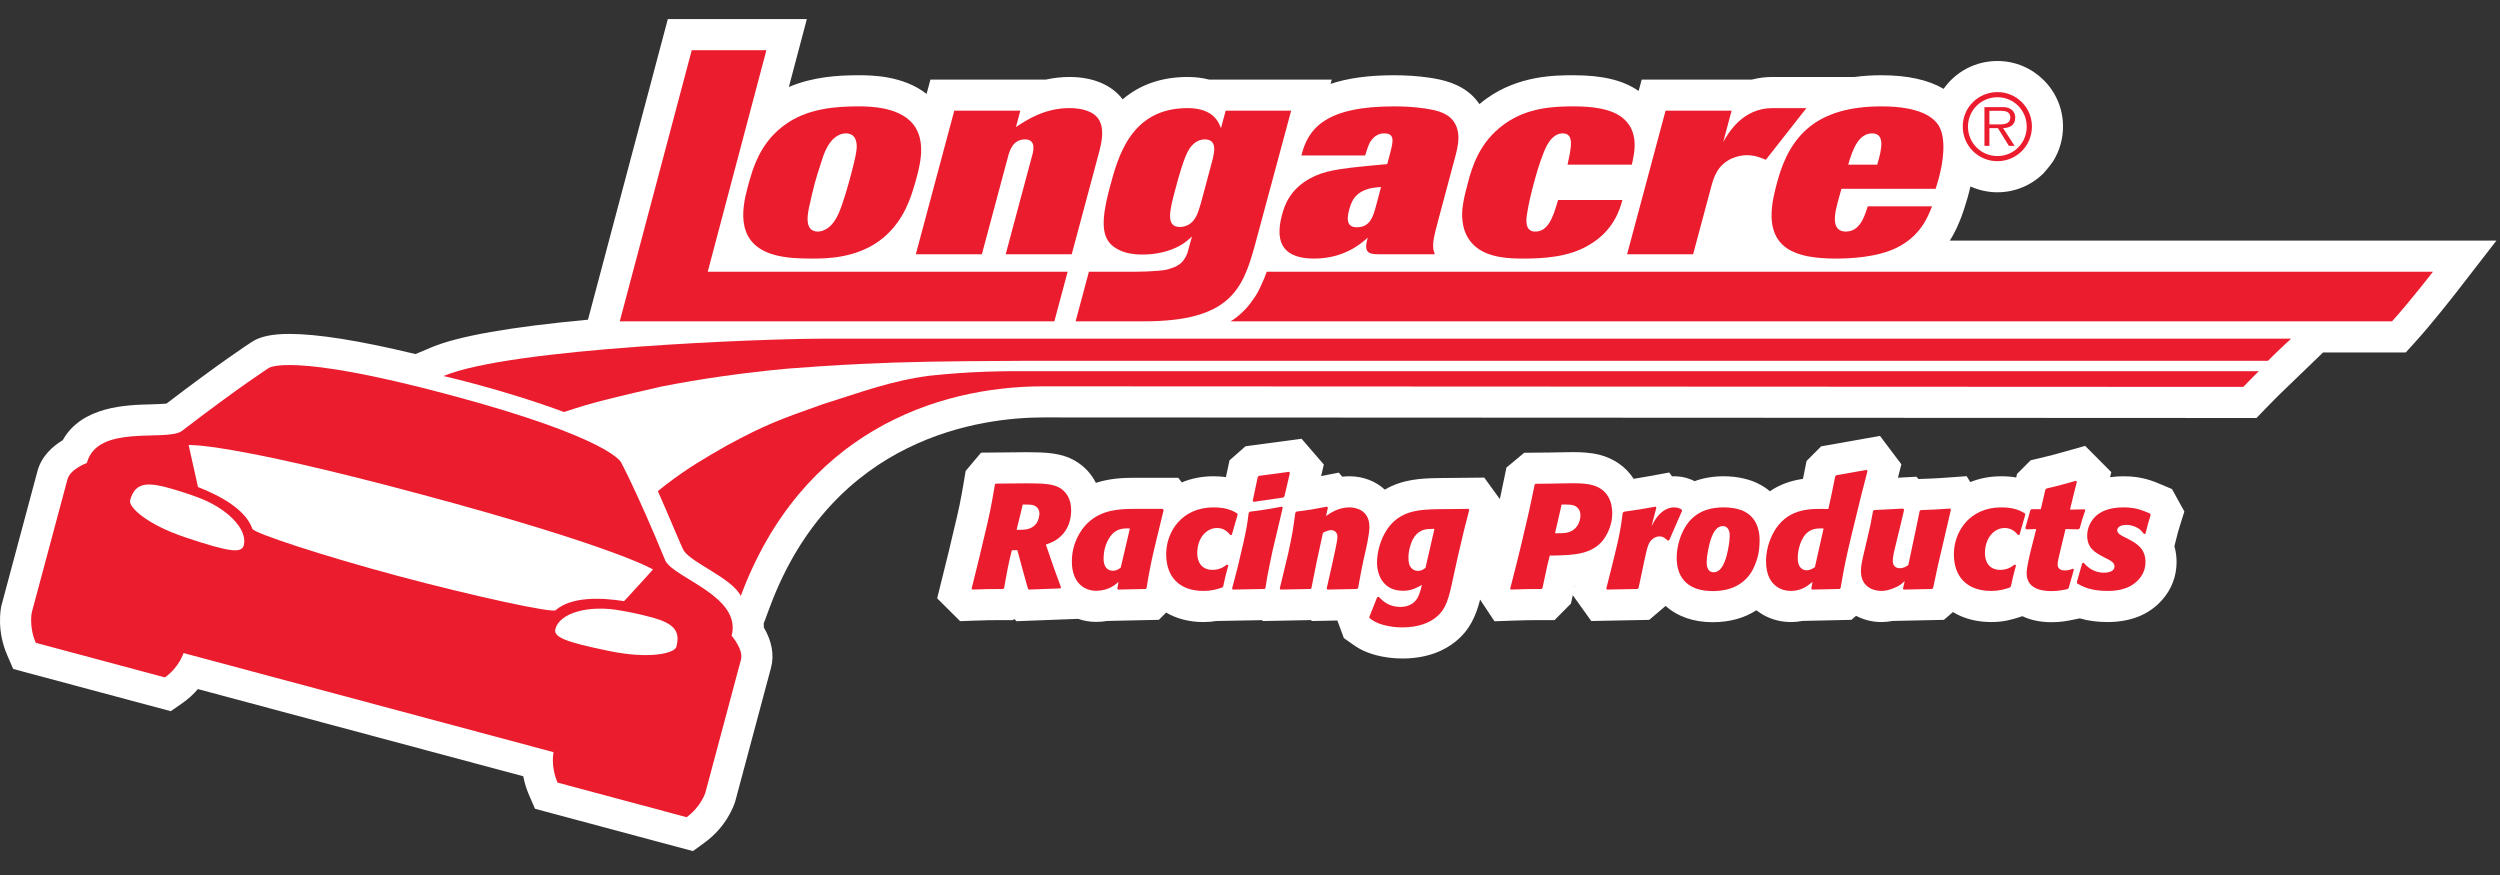
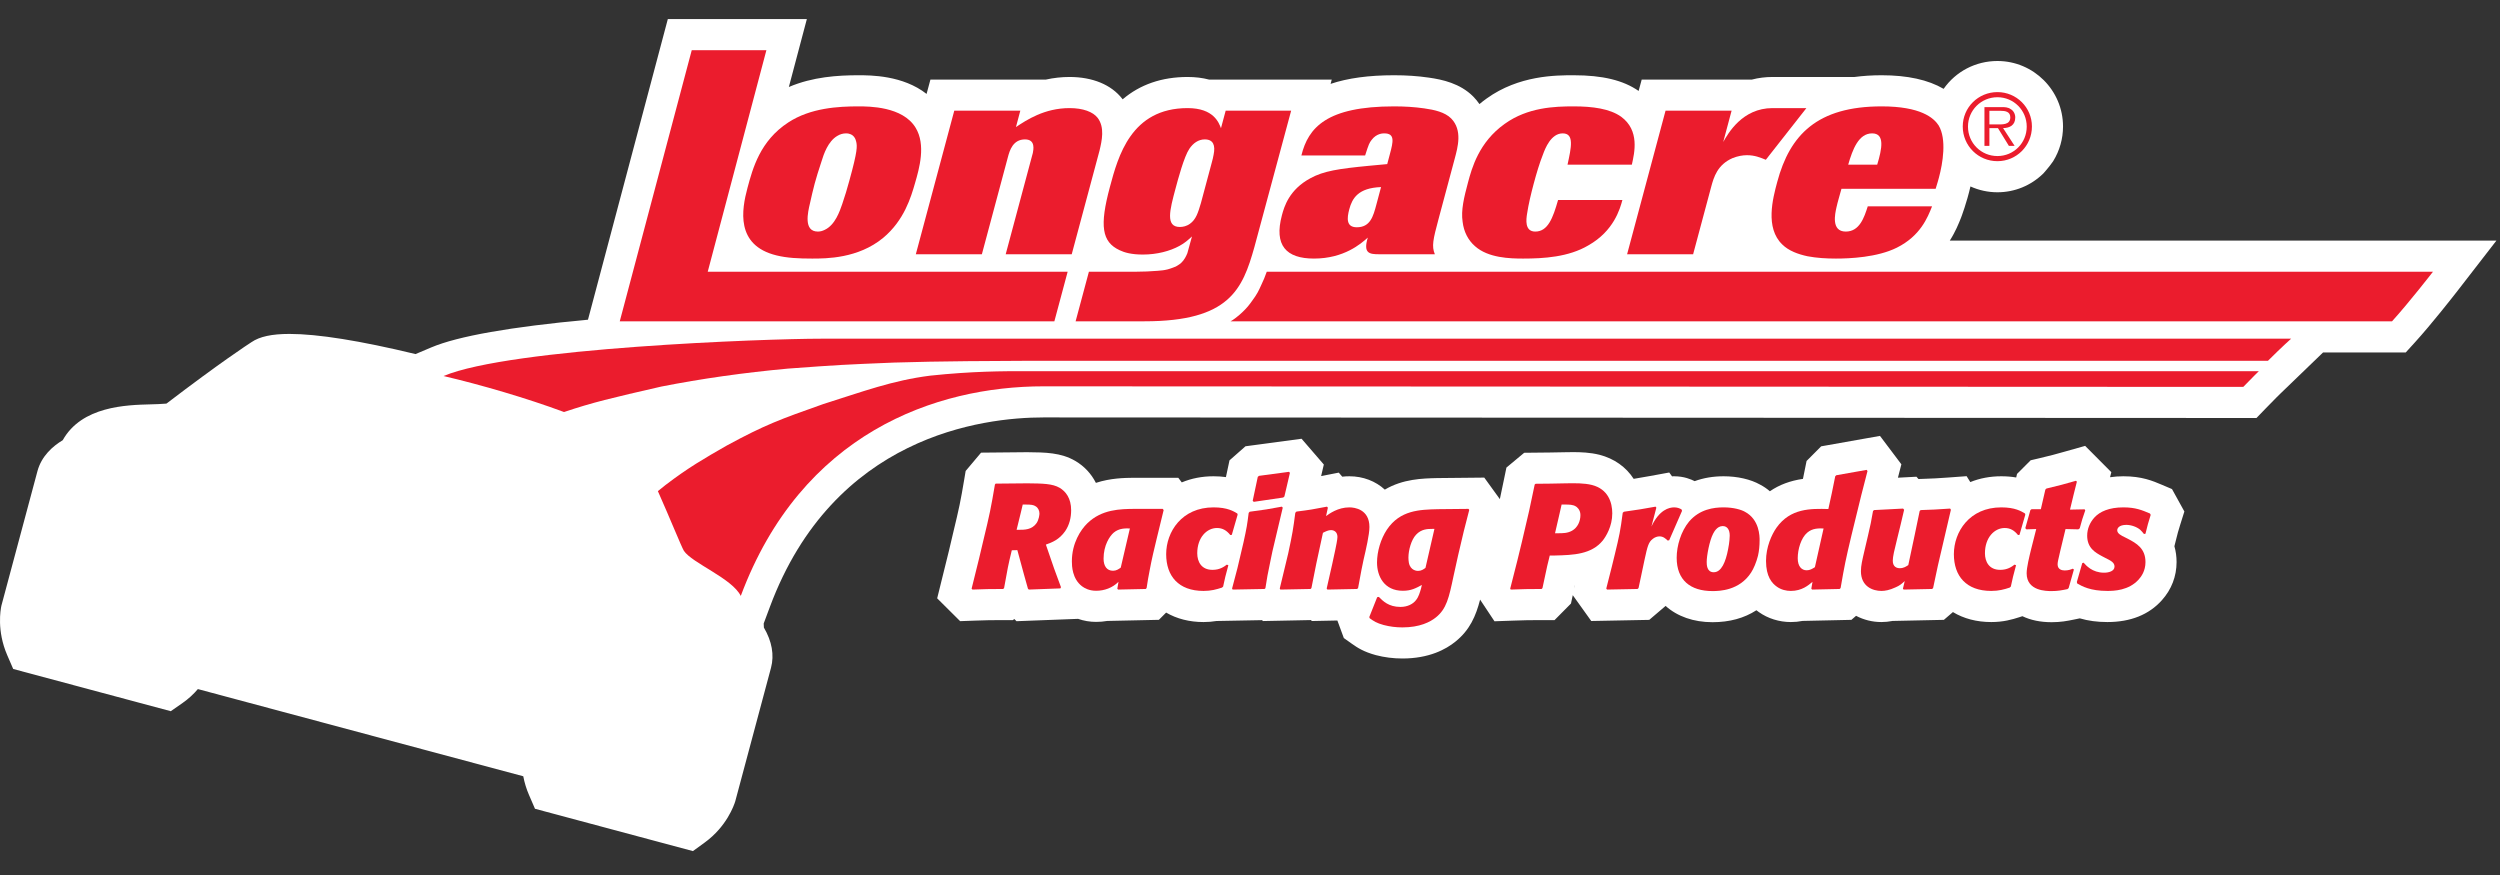
<svg xmlns="http://www.w3.org/2000/svg" width="100px" height="35px" viewBox="0 0 100 35" version="1.1">
  <rect x="0" y="0" width="100" height="35" fill="#333333" stroke="none" />
  <title>Artboard</title>
  <g id="Artboard" stroke="none" stroke-width="1" fill="none" fill-rule="evenodd">
    <path d="M77.991,9.625 C78.221,9.265 78.353,8.932 78.442,8.707 C78.454,8.674 78.672,8.105 78.818,7.458 C79.155,7.611 79.522,7.691 79.897,7.691 C80.585,7.691 81.235,7.425 81.729,6.943 L81.75,6.921 C81.758,6.911 81.967,6.679 82.118,6.46 L82.131,6.44 C82.386,6.025 82.521,5.548 82.521,5.06 C82.521,3.615 81.344,2.44 79.897,2.44 C79.023,2.44 78.23,2.862 77.745,3.554 C77.129,3.193 76.298,3.01 75.265,3.01 C74.885,3.01 74.518,3.034 74.173,3.08 L70.9,3.079 C70.615,3.079 70.339,3.114 70.076,3.183 L65.668,3.183 L65.545,3.638 C64.929,3.21 64.102,3.01 62.947,3.01 C62.236,3.01 60.758,3.01 59.465,3.941 C59.367,4.011 59.271,4.085 59.178,4.163 C59.104,4.055 59.019,3.953 58.924,3.856 C58.403,3.337 57.7,3.181 57.148,3.104 C56.714,3.041 56.261,3.01 55.763,3.01 C54.753,3.01 53.912,3.124 53.224,3.355 L53.27,3.183 L48.361,3.183 C48.099,3.114 47.812,3.079 47.504,3.079 C46.474,3.079 45.603,3.379 44.906,3.973 C44.9,3.965 44.894,3.957 44.888,3.949 C44.451,3.388 43.703,3.079 42.782,3.079 C42.464,3.079 42.147,3.114 41.836,3.183 L37.217,3.183 L37.063,3.757 C36.115,3.01 34.823,3.01 34.334,3.01 C33.517,3.01 32.509,3.072 31.554,3.48 L32.274,0.763 L26.713,0.763 L23.519,12.788 C20.424,13.075 18.318,13.447 17.257,13.894 L16.621,14.163 C14.405,13.628 12.709,13.357 11.579,13.357 C10.871,13.357 10.386,13.463 10.061,13.685 C9.938,13.764 8.813,14.497 6.658,16.144 C6.492,16.162 6.163,16.17 6.025,16.174 C5.053,16.199 3.27,16.246 2.509,17.608 C2.113,17.846 1.661,18.239 1.498,18.846 L0.056,24.227 C0.021,24.387 -0.133,25.233 0.289,26.207 L0.528,26.759 L6.831,28.448 L7.306,28.117 C7.531,27.96 7.735,27.775 7.915,27.563 L20.931,31.051 C20.979,31.308 21.056,31.558 21.16,31.798 L21.399,32.351 L27.717,34.044 L28.198,33.694 C29.065,33.061 29.36,32.216 29.41,32.053 L30.841,26.709 C30.976,26.203 30.877,25.65 30.555,25.102 C30.554,25.049 30.552,24.995 30.548,24.939 L30.797,24.272 C33.346,17.435 39.299,16.697 41.74,16.697 L90.259,16.72 L90.627,16.339 C90.993,15.959 91.214,15.746 91.217,15.743 L92.923,14.098 L96.23,14.098 L96.6,13.691 C97.261,12.965 98.131,11.852 98.302,11.632 L99.856,9.625 L77.991,9.625 Z" id="Path" fill="#FFFFFF" fill-rule="nonzero" />
    <path d="M62.968,23.54 L62.993,23.423 C62.995,23.423 62.996,23.423 62.998,23.423 L62.968,23.54 Z M86.485,19.395 C86.106,19.234 85.676,19.051 84.934,19.051 C84.75,19.051 84.573,19.064 84.402,19.089 L84.453,18.887 L83.406,17.835 L82.562,18.073 C82.178,18.181 82.034,18.222 81.572,18.33 L81.227,18.411 L80.681,18.957 L80.648,19.099 C80.459,19.067 80.259,19.051 80.05,19.051 C79.607,19.051 79.192,19.129 78.812,19.283 L78.665,19.047 L77.914,19.102 C77.483,19.134 77.313,19.14 77.032,19.15 L76.739,19.161 L76.658,19.069 L75.917,19.108 L76.055,18.572 L75.199,17.436 L72.847,17.853 L72.263,18.439 L72.118,19.155 C71.611,19.228 71.173,19.391 70.795,19.65 C70.674,19.546 70.543,19.457 70.404,19.385 C70.028,19.172 69.496,19.051 68.944,19.051 C68.528,19.051 68.14,19.116 67.786,19.246 C67.647,19.176 67.366,19.051 66.965,19.051 C66.937,19.051 66.909,19.051 66.881,19.053 L66.77,18.9 L65.999,19.041 C65.7,19.096 65.534,19.125 65.347,19.154 C65.04,18.678 64.566,18.342 63.978,18.191 C63.602,18.097 63.218,18.085 62.925,18.085 C62.822,18.085 62.718,18.087 62.613,18.089 L62.003,18.1 L60.968,18.111 L60.257,18.703 L60.168,19.133 C60.097,19.478 60.046,19.725 59.994,19.965 L59.371,19.104 L57.494,19.123 C56.899,19.137 56.118,19.156 55.393,19.585 C55.023,19.245 54.522,19.051 53.976,19.051 C53.881,19.051 53.785,19.056 53.69,19.067 L53.551,18.905 L52.845,19.043 L52.953,18.581 L52.063,17.55 L49.82,17.851 L49.18,18.414 L49.037,19.084 C48.879,19.062 48.713,19.051 48.542,19.051 C48.086,19.051 47.66,19.133 47.271,19.296 L47.131,19.111 L45.356,19.111 C44.988,19.115 44.427,19.121 43.836,19.315 C43.651,18.949 43.369,18.646 43.012,18.437 C42.436,18.101 41.813,18.095 41.082,18.088 L39.243,18.106 L38.626,18.839 L38.57,19.174 C38.416,20.086 38.374,20.286 38.125,21.319 L37.955,22.041 L37.487,23.933 L38.405,24.846 L39.015,24.824 C39.46,24.809 39.609,24.804 40.119,24.804 L40.513,24.804 L40.573,24.761 L40.66,24.848 L43.123,24.754 C43.354,24.834 43.597,24.876 43.844,24.876 C43.994,24.876 44.143,24.863 44.289,24.838 L46.355,24.793 L46.645,24.503 C47.07,24.752 47.579,24.882 48.142,24.882 C48.32,24.882 48.489,24.868 48.661,24.84 L50.489,24.806 L50.51,24.842 L52.443,24.803 L52.47,24.841 L53.495,24.82 L53.753,25.522 L54.067,25.745 C54.309,25.917 54.547,26.07 55.03,26.204 C55.375,26.295 55.735,26.34 56.098,26.34 C57.164,26.34 57.84,25.972 58.216,25.666 C58.796,25.2 59.038,24.631 59.204,23.985 L59.779,24.851 L60.551,24.824 C60.997,24.809 61.148,24.804 61.663,24.804 L62.182,24.804 L62.839,24.141 L62.911,23.807 L63.65,24.84 L65.969,24.795 L66.624,24.237 C67.091,24.656 67.74,24.888 68.501,24.888 C69.179,24.888 69.768,24.727 70.256,24.41 C70.288,24.435 70.321,24.459 70.353,24.482 C70.714,24.74 71.169,24.882 71.633,24.882 C71.791,24.882 71.948,24.867 72.101,24.837 L74.056,24.794 L74.243,24.633 C74.549,24.795 74.898,24.882 75.256,24.882 C75.403,24.882 75.552,24.867 75.702,24.838 L77.755,24.794 L78.117,24.483 C78.549,24.745 79.069,24.882 79.65,24.882 C80.135,24.882 80.482,24.782 80.77,24.689 L80.896,24.648 C81.228,24.807 81.62,24.888 82.065,24.888 C82.421,24.888 82.676,24.841 82.95,24.784 L83.192,24.734 C83.527,24.833 83.89,24.882 84.294,24.882 C85.224,24.882 85.958,24.588 86.476,24.008 C86.86,23.58 87.063,23.052 87.063,22.483 C87.063,22.261 87.034,22.049 86.976,21.85 L87.029,21.638 C87.104,21.335 87.125,21.254 87.215,20.968 L87.375,20.46 L86.88,19.563 L86.485,19.395 Z" id="Shape" fill="#FFFFFF" fill-rule="nonzero" />
-     <path d="M24.846,18.5 C24.846,18.5 25.491,19.699 26.619,22.438 C26.997,23.139 29.685,23.859 29.264,25.43 C29.264,25.43 29.748,25.979 29.638,26.387 L28.213,31.714 C28.213,31.714 28.037,32.271 27.465,32.688 L22.302,31.304 C22.018,30.65 22.142,30.087 22.142,30.087 L7.342,26.122 C7.342,26.122 7.16,26.702 6.594,27.096 L1.431,25.712 C1.148,25.057 1.272,24.495 1.272,24.495 L2.7,19.169 C2.81,18.761 3.474,18.52 3.474,18.52 C3.895,16.949 6.591,17.671 7.259,17.251 C9.605,15.451 10.747,14.723 10.747,14.723 C10.747,14.723 11.544,14.069 17.988,15.796 C24.461,17.53 24.846,18.5 24.846,18.5 Z M7.546,17.801 L7.92,19.482 C8.782,19.816 9.821,20.368 10.096,21.154 C10.15,21.322 12.869,22.22 15.911,23.036 C18.98,23.858 22.1,24.525 22.222,24.41 C22.86,23.856 24.047,23.9 24.965,24.046 C25.561,23.402 26.121,22.778 26.121,22.778 C26.121,22.778 24.602,21.851 16.784,19.757 C9.06,17.687 7.546,17.801 7.546,17.801 Z M5.204,20.016 C5.133,20.279 5.875,20.986 7.442,21.504 C9.178,22.083 9.671,22.146 9.754,21.803 C9.911,21.159 9.068,20.293 7.815,19.859 C7.45,19.727 7.19,19.637 6.576,19.471 C5.765,19.272 5.375,19.378 5.204,20.016 Z M27.054,25.871 C27.225,25.233 26.94,24.945 26.138,24.712 C25.524,24.549 25.254,24.497 24.871,24.429 C23.569,24.179 22.406,24.507 22.219,25.143 C22.12,25.481 22.578,25.673 24.371,26.041 C25.988,26.375 26.984,26.134 27.054,25.871 Z" id="Shape" fill="#EB1C2D" />
    <path d="M22.561,16.481 C21.066,15.925 19.253,15.396 17.741,15.041 C20.413,13.914 30.654,13.548 32.83,13.548 L91.645,13.548 C91.645,13.548 91.28,13.871 90.717,14.433 C89.87,14.432 40.932,14.433 40.932,14.433 C40.111,14.435 37.497,14.445 35.762,14.503 C33.705,14.588 33.587,14.592 31.519,14.744 C29.752,14.906 28.053,15.147 26.451,15.463 C24.452,15.921 23.711,16.095 22.561,16.481 Z" id="Path" fill="#EB1C2D" />
    <path d="M41.741,15.453 C37.427,15.453 32.06,17.322 29.631,23.837 C29.284,23.132 27.678,22.523 27.355,22.032 C27.255,21.866 26.791,20.713 26.315,19.645 L26.616,19.404 C27.528,18.707 28.159,18.344 29.076,17.819 C30.608,16.988 31.211,16.771 32.93,16.163 C34.512,15.665 35.689,15.218 37.209,15.026 C38.907,14.847 40.121,14.846 41.033,14.847 L90.354,14.847 C90.354,14.847 90.12,15.072 89.731,15.476 L41.741,15.453 Z" id="Path" fill="#EB1C2D" />
    <path d="M49.22,12.854 C49.251,12.837 49.28,12.819 49.317,12.795 C49.384,12.751 49.419,12.722 49.482,12.672 C49.564,12.608 49.608,12.569 49.684,12.498 C49.776,12.41 49.828,12.359 49.911,12.262 C49.991,12.167 50.031,12.109 50.103,12.008 C50.186,11.892 50.234,11.827 50.304,11.702 C50.365,11.593 50.391,11.527 50.444,11.414 C50.493,11.309 50.521,11.25 50.566,11.143 C50.602,11.058 50.646,10.937 50.67,10.87 L97.318,10.87 C97.318,10.87 96.36,12.106 95.68,12.854 L49.22,12.854 Z" id="Path" fill="#EB1C2D" fill-rule="nonzero" />
    <polygon id="Path" fill="#EB1C2D" points="42.174 12.854 24.79 12.854 27.67 2.007 30.656 2.007 28.309 10.87 42.706 10.87" />
    <path d="M33.973,7.23 C34.311,6.012 34.285,5.852 34.251,5.679 C34.23,5.587 34.171,5.335 33.838,5.335 C33.723,5.335 33.599,5.369 33.489,5.438 C33.12,5.656 32.95,6.162 32.859,6.46 C32.731,6.851 32.655,7.092 32.587,7.345 C32.516,7.609 32.457,7.873 32.398,8.137 C32.314,8.493 32.131,9.263 32.716,9.263 C32.808,9.263 32.895,9.24 32.988,9.194 C33.407,8.999 33.59,8.447 33.69,8.16 C33.796,7.85 33.89,7.54 33.973,7.23 Z M36.602,7.322 C36.44,7.885 36.168,8.815 35.325,9.516 C34.322,10.343 33.047,10.343 32.485,10.343 C31.945,10.343 31.48,10.32 31.06,10.216 C29.41,9.814 29.668,8.379 29.899,7.517 C30.109,6.736 30.404,5.633 31.531,4.898 C32.423,4.313 33.541,4.255 34.334,4.255 C34.759,4.255 36.103,4.255 36.622,5.105 C37.046,5.794 36.768,6.748 36.602,7.322 Z" id="Shape" fill="#EB1C2D" />
    <path d="M43.981,6.024 L42.869,10.17 L40.228,10.17 L41.2,6.541 L41.314,6.116 C41.333,6.001 41.436,5.576 40.999,5.576 C40.517,5.576 40.385,6.024 40.318,6.277 L39.275,10.17 L36.633,10.17 L38.171,4.427 L40.813,4.427 L40.638,5.082 C41.056,4.806 41.772,4.324 42.782,4.324 C43.322,4.324 43.718,4.473 43.906,4.714 C44.195,5.094 44.077,5.622 43.981,6.024 Z" id="Path" fill="#EB1C2D" fill-rule="nonzero" />
    <path d="M55.055,8.183 L55.242,7.483 C54.326,7.517 54.089,7.931 53.972,8.367 C53.873,8.735 53.847,9.091 54.272,9.091 C54.812,9.091 54.929,8.654 55.055,8.183 Z M58.186,6.357 L57.546,8.746 C57.318,9.596 57.262,9.849 57.394,10.17 L55.166,10.17 C54.775,10.17 54.52,10.136 54.712,9.504 C54.441,9.746 53.764,10.343 52.558,10.343 C51.444,10.343 50.954,9.814 51.277,8.608 C51.366,8.275 51.562,7.586 52.421,7.127 C52.945,6.839 53.556,6.748 54.747,6.633 L55.489,6.564 L55.596,6.162 C55.729,5.668 55.807,5.335 55.37,5.335 C55.313,5.335 55.06,5.335 54.863,5.599 C54.775,5.714 54.751,5.76 54.605,6.219 L52.055,6.219 C52.33,5.105 53.064,4.255 55.763,4.255 C56.176,4.255 56.572,4.278 56.97,4.335 C57.38,4.393 57.792,4.485 58.046,4.737 C58.506,5.209 58.312,5.886 58.186,6.357 Z" id="Shape" fill="#EB1C2D" />
    <path d="M62.323,8 L64.896,8 C64.8,8.356 64.552,9.24 63.536,9.814 C62.744,10.285 61.74,10.343 60.925,10.343 C60.397,10.343 59.53,10.32 59.002,9.849 C58.722,9.608 58.55,9.263 58.505,8.873 C58.433,8.413 58.563,7.885 58.72,7.299 C58.871,6.736 59.151,5.691 60.186,4.956 C61.111,4.29 62.189,4.255 62.947,4.255 C63.705,4.255 64.393,4.347 64.846,4.669 C65.594,5.22 65.38,6.104 65.274,6.587 L62.701,6.587 C62.851,5.898 62.979,5.335 62.508,5.335 C62.037,5.335 61.805,5.944 61.721,6.173 C61.583,6.518 61.46,6.931 61.346,7.356 C61.242,7.747 61.139,8.172 61.081,8.562 C61.051,8.758 60.974,9.263 61.41,9.263 C61.915,9.263 62.117,8.723 62.323,8 Z" id="Path" fill="#EB1C2D" fill-rule="nonzero" />
    <path d="M68.445,7.483 L67.725,10.17 L65.084,10.17 L66.622,4.427 L69.264,4.427 L68.929,5.679 C69.124,5.335 69.694,4.324 70.9,4.324 L72.256,4.324 L70.633,6.391 C70.405,6.299 70.188,6.208 69.878,6.208 C69.706,6.208 69.513,6.242 69.308,6.322 C68.697,6.587 68.553,7.081 68.445,7.483 Z" id="Path" fill="#EB1C2D" fill-rule="nonzero" />
    <path d="M73.928,6.587 L75.088,6.587 C75.283,5.944 75.401,5.335 74.884,5.335 C74.344,5.335 74.103,5.978 73.928,6.587 Z M74.711,8.252 L77.283,8.252 C77.106,8.7 76.817,9.435 75.875,9.906 C75.093,10.297 73.989,10.343 73.438,10.343 C73.048,10.343 72.675,10.32 72.303,10.251 C71.923,10.17 71.546,10.032 71.292,9.78 C70.598,9.114 70.911,7.942 71.09,7.276 C71.594,5.392 72.692,4.255 75.265,4.255 C76.827,4.255 77.347,4.714 77.543,5.013 C77.877,5.564 77.708,6.541 77.557,7.104 C77.52,7.241 77.508,7.287 77.426,7.552 L73.658,7.552 C73.575,7.862 73.514,8.045 73.458,8.298 C73.405,8.539 73.234,9.263 73.831,9.263 C74.382,9.263 74.568,8.7 74.711,8.252 Z" id="Shape" fill="#EB1C2D" />
    <path d="M48.036,8.126 L48.467,6.518 C48.498,6.403 48.532,6.277 48.545,6.185 C48.62,5.817 48.535,5.576 48.191,5.576 C47.938,5.576 47.726,5.725 47.572,5.955 C47.363,6.265 47.12,7.172 47.022,7.54 C46.791,8.402 46.609,9.079 47.195,9.079 C47.321,9.079 47.468,9.045 47.596,8.953 C47.838,8.781 47.92,8.516 48.036,8.126 Z M43.024,12.854 L43.556,10.87 L45.389,10.87 C45.548,10.87 45.731,10.865 45.873,10.859 C46.04,10.851 46.11,10.848 46.301,10.833 C46.466,10.818 46.549,10.814 46.703,10.776 C46.834,10.743 47.032,10.661 47.032,10.661 C47.032,10.661 47.171,10.586 47.245,10.518 C47.318,10.45 47.349,10.402 47.402,10.318 C47.436,10.264 47.472,10.182 47.494,10.129 L47.679,9.458 C47.513,9.608 47.39,9.722 47.176,9.837 C46.798,10.044 46.279,10.182 45.716,10.182 C45.257,10.182 44.98,10.102 44.786,10.009 C44.071,9.677 43.979,9.033 44.395,7.483 C44.724,6.254 45.242,4.324 47.504,4.324 C48.561,4.324 48.757,4.921 48.839,5.128 L49.027,4.427 L51.646,4.427 L50.174,9.889 C49.701,11.566 49.184,12.852 45.784,12.852 L43.024,12.854 Z" id="Shape" fill="#EB1C2D" />
    <path d="M79.862,4.976 C80.077,4.976 80.412,5.007 80.412,4.693 C80.412,4.46 80.204,4.432 80.014,4.432 L79.576,4.432 L79.576,4.976 L79.862,4.976 Z M80.585,5.836 L80.356,5.836 L79.918,5.124 L79.576,5.124 L79.576,5.836 L79.378,5.836 L79.378,4.284 L80.06,4.284 C80.187,4.284 80.317,4.284 80.434,4.369 C80.546,4.432 80.613,4.573 80.61,4.7 C80.61,5.007 80.391,5.12 80.123,5.124 L80.585,5.836 Z M78.719,5.064 C78.719,5.72 79.244,6.242 79.897,6.242 C80.55,6.242 81.069,5.72 81.069,5.064 C81.069,4.414 80.55,3.889 79.897,3.889 C79.244,3.889 78.719,4.414 78.719,5.064 Z M81.277,5.06 C81.277,5.833 80.66,6.447 79.897,6.447 C79.131,6.447 78.51,5.833 78.51,5.06 C78.51,4.298 79.131,3.684 79.897,3.684 C80.66,3.684 81.277,4.298 81.277,5.06 Z" id="Shape" fill="#EB1C2D" fill-rule="nonzero" />
    <path d="M40.664,21.192 L40.759,21.192 C40.981,21.192 41.273,21.192 41.459,20.929 C41.56,20.785 41.578,20.582 41.578,20.54 C41.578,20.427 41.525,20.313 41.429,20.254 C41.345,20.194 41.238,20.182 41.028,20.182 L40.909,20.182 L40.837,20.487 L40.664,21.192 Z M41.094,19.333 C41.71,19.339 42.098,19.345 42.385,19.512 C42.63,19.656 42.846,19.931 42.846,20.409 C42.846,20.708 42.774,21.001 42.607,21.246 C42.367,21.587 42.087,21.694 41.835,21.784 L42.164,22.74 L42.439,23.488 L42.415,23.536 L41.154,23.583 L41.118,23.548 L40.957,22.974 L40.694,22.005 L40.472,22.011 C40.329,22.597 40.299,22.758 40.162,23.53 L40.12,23.559 C39.564,23.559 39.414,23.565 38.9,23.583 L38.864,23.548 L39.163,22.34 L39.337,21.604 C39.588,20.565 39.635,20.337 39.797,19.381 L39.827,19.345 L41.094,19.333 Z" id="Shape" fill="#EB1C2D" fill-rule="nonzero" />
    <path d="M45.195,21.138 C45.009,21.133 44.764,21.126 44.549,21.305 C44.382,21.449 44.143,21.814 44.143,22.346 C44.143,22.651 44.28,22.83 44.519,22.83 C44.651,22.83 44.74,22.77 44.83,22.705 L45.195,21.138 Z M46.271,21.532 C46.169,21.951 46.067,22.376 45.99,22.794 C45.942,23.033 45.9,23.278 45.864,23.523 L45.828,23.559 L44.722,23.583 L44.693,23.548 L44.74,23.272 C44.501,23.512 44.178,23.631 43.844,23.631 C43.563,23.631 43.377,23.523 43.282,23.452 C42.887,23.153 42.875,22.639 42.875,22.453 C42.875,21.724 43.228,21.192 43.491,20.935 C44.071,20.367 44.818,20.361 45.374,20.355 L46.51,20.355 L46.546,20.403 L46.271,21.532 Z" id="Shape" fill="#EB1C2D" fill-rule="nonzero" />
    <path d="M49.134,22.609 C49.014,23.04 49.002,23.117 48.925,23.464 L48.877,23.505 C48.656,23.577 48.446,23.637 48.142,23.637 C47.137,23.637 46.647,23.04 46.647,22.167 C46.647,21.276 47.269,20.295 48.542,20.295 C49.098,20.295 49.343,20.451 49.493,20.54 L49.505,20.588 L49.272,21.395 L49.212,21.401 C49.068,21.222 48.907,21.12 48.68,21.12 C48.273,21.12 47.89,21.497 47.89,22.131 C47.89,22.465 48.052,22.794 48.5,22.794 C48.787,22.794 48.955,22.675 49.074,22.585 L49.134,22.609 Z" id="Path" fill="#EB1C2D" fill-rule="nonzero" />
    <path d="M51.376,19.859 L51.328,19.901 L50.15,20.074 L50.108,20.032 L50.311,19.076 L50.359,19.034 L51.561,18.873 L51.597,18.914 L51.376,19.859 Z M50.825,22.4 C50.7,22.985 50.682,23.111 50.616,23.53 L50.58,23.559 L49.307,23.583 L49.283,23.542 C49.486,22.782 49.522,22.651 49.684,21.933 L49.743,21.682 C49.869,21.108 49.887,20.995 49.947,20.516 L49.988,20.469 C50.592,20.391 50.736,20.367 51.274,20.266 L51.31,20.307 L50.897,22.053 L50.825,22.4 Z" id="Shape" fill="#EB1C2D" fill-rule="nonzero" />
    <path d="M54.322,23.53 L54.275,23.559 L53.097,23.583 L53.067,23.542 L53.288,22.567 L53.414,21.981 C53.438,21.868 53.498,21.575 53.498,21.479 C53.498,21.282 53.366,21.204 53.24,21.204 C53.133,21.204 53.025,21.258 52.918,21.312 C52.678,22.4 52.607,22.752 52.457,23.523 L52.422,23.559 L51.214,23.583 L51.19,23.542 L51.441,22.501 L51.531,22.125 C51.698,21.348 51.728,21.162 51.812,20.511 L51.859,20.463 C52.386,20.397 52.529,20.373 53.079,20.266 L53.115,20.307 L53.043,20.642 C53.169,20.553 53.51,20.295 53.976,20.295 C54.185,20.295 54.777,20.373 54.777,21.079 C54.777,21.383 54.639,21.975 54.544,22.382 L54.46,22.788 L54.322,23.53 Z" id="Path" fill="#EB1C2D" fill-rule="nonzero" />
    <path d="M57.287,21.156 C57.102,21.156 56.851,21.162 56.642,21.389 C56.45,21.592 56.337,22.011 56.337,22.304 C56.337,22.37 56.343,22.441 56.355,22.513 C56.421,22.836 56.695,22.836 56.72,22.836 C56.851,22.836 56.935,22.776 57.019,22.716 L57.377,21.156 L57.287,21.156 Z M58.77,20.397 C58.579,21.126 58.525,21.342 58.327,22.202 L58.142,23.04 C57.957,23.918 57.861,24.355 57.437,24.695 C57.209,24.88 56.791,25.096 56.098,25.096 C55.846,25.096 55.595,25.066 55.345,25 C55.064,24.922 54.956,24.851 54.789,24.731 L54.771,24.683 L55.087,23.888 L55.153,23.876 C55.315,24.038 55.542,24.277 56.02,24.277 C56.295,24.277 56.522,24.163 56.642,24.002 C56.749,23.87 56.797,23.691 56.839,23.548 L56.875,23.398 C56.63,23.53 56.445,23.631 56.115,23.631 C55.368,23.631 55.081,23.051 55.081,22.501 C55.081,22.059 55.231,21.557 55.476,21.186 C56.002,20.403 56.785,20.385 57.527,20.367 L58.74,20.355 L58.77,20.397 Z" id="Shape" fill="#EB1C2D" fill-rule="nonzero" />
    <path d="M62.201,21.33 L62.315,21.33 C62.512,21.33 62.703,21.33 62.883,21.228 C63.104,21.102 63.217,20.857 63.217,20.6 C63.217,20.379 63.062,20.272 63.038,20.259 C62.918,20.182 62.763,20.182 62.596,20.182 L62.464,20.182 L62.386,20.528 L62.201,21.33 Z M61.699,23.523 L61.663,23.559 C61.101,23.559 60.951,23.565 60.431,23.583 L60.408,23.548 L60.695,22.418 L60.874,21.682 C61.149,20.534 61.203,20.277 61.388,19.381 L61.424,19.351 L62.016,19.345 L62.637,19.333 C62.996,19.327 63.367,19.321 63.678,19.399 C64.33,19.566 64.491,20.104 64.491,20.534 C64.491,21.061 64.234,21.461 64.114,21.617 C63.66,22.178 62.93,22.202 62.207,22.22 L61.991,22.22 L61.89,22.633 L61.699,23.523 Z" id="Shape" fill="#EB1C2D" fill-rule="nonzero" />
    <path d="M65.542,23.523 L65.5,23.559 L64.281,23.583 L64.251,23.542 L64.472,22.669 L64.592,22.178 C64.777,21.413 64.813,21.246 64.909,20.511 L64.957,20.469 C65.548,20.385 65.668,20.367 66.224,20.266 L66.254,20.307 L66.057,21.061 C66.374,20.385 66.768,20.295 66.965,20.295 C67.097,20.295 67.174,20.331 67.258,20.373 L67.282,20.433 L66.768,21.61 L66.708,21.623 C66.618,21.539 66.529,21.455 66.379,21.455 C66.29,21.455 66.194,21.491 66.116,21.551 C65.943,21.682 65.901,21.838 65.781,22.394 L65.65,23.015 L65.542,23.523 Z" id="Path" fill="#EB1C2D" fill-rule="nonzero" />
    <path d="M69.189,21.425 C69.189,21.192 69.093,21.043 68.908,21.043 C68.675,21.043 68.555,21.294 68.525,21.348 C68.376,21.634 68.268,22.232 68.268,22.477 C68.268,22.579 68.268,22.89 68.549,22.89 C68.86,22.89 69.028,22.471 69.123,21.975 C69.183,21.688 69.189,21.455 69.189,21.425 Z M70.044,22.902 C69.577,23.625 68.777,23.643 68.501,23.643 C67.61,23.643 67.067,23.201 67.067,22.31 C67.067,21.832 67.24,21.252 67.563,20.863 C67.987,20.367 68.549,20.295 68.944,20.295 C69.35,20.295 69.655,20.391 69.793,20.469 C70.384,20.78 70.384,21.461 70.384,21.604 C70.384,21.82 70.366,22.029 70.319,22.232 C70.253,22.496 70.145,22.747 70.044,22.902 Z" id="Shape" fill="#EB1C2D" fill-rule="nonzero" />
    <path d="M72.943,21.138 C72.74,21.133 72.5,21.126 72.291,21.305 C72.041,21.515 71.909,21.975 71.909,22.328 C71.909,22.663 72.07,22.812 72.268,22.812 C72.393,22.812 72.495,22.752 72.596,22.687 L72.943,21.138 Z M74.06,21.407 C73.827,22.388 73.78,22.615 73.624,23.523 L73.583,23.559 L72.483,23.583 L72.453,23.548 L72.5,23.272 C72.339,23.41 72.076,23.637 71.633,23.637 C71.448,23.637 71.245,23.589 71.078,23.47 C70.881,23.332 70.641,23.069 70.641,22.436 C70.641,21.885 70.863,21.389 71.06,21.108 C71.616,20.325 72.429,20.343 73.134,20.361 L73.271,19.733 L73.409,19.052 L73.451,19.01 L74.665,18.795 L74.7,18.842 L74.449,19.817 L74.06,21.407 Z" id="Shape" fill="#EB1C2D" fill-rule="nonzero" />
    <path d="M77.324,23.523 L77.283,23.559 L76.147,23.583 L76.117,23.548 L76.189,23.243 C76.045,23.374 75.986,23.422 75.824,23.493 C75.579,23.607 75.4,23.637 75.256,23.637 C74.915,23.637 74.437,23.464 74.437,22.848 C74.437,22.621 74.491,22.406 74.581,22.017 L74.718,21.432 C74.82,20.989 74.85,20.863 74.921,20.439 L74.963,20.403 L76.123,20.343 L76.165,20.391 C76.069,20.792 75.98,21.192 75.878,21.587 C75.776,21.993 75.711,22.268 75.711,22.429 C75.711,22.68 75.878,22.728 75.991,22.728 C76.153,22.728 76.249,22.657 76.332,22.603 L76.595,21.365 L76.787,20.439 L76.828,20.403 C77.3,20.385 77.438,20.385 78.006,20.343 L78.036,20.391 L77.647,22.059 L77.516,22.621 L77.324,23.523 Z" id="Path" fill="#EB1C2D" fill-rule="nonzero" />
    <path d="M80.642,22.609 C80.523,23.04 80.51,23.117 80.433,23.464 L80.385,23.505 C80.164,23.577 79.955,23.637 79.649,23.637 C78.646,23.637 78.155,23.04 78.155,22.167 C78.155,21.276 78.777,20.295 80.05,20.295 C80.606,20.295 80.851,20.451 81.001,20.54 L81.012,20.588 L80.779,21.395 L80.72,21.401 C80.576,21.222 80.415,21.12 80.188,21.12 C79.781,21.12 79.398,21.497 79.398,22.131 C79.398,22.465 79.56,22.794 80.009,22.794 C80.296,22.794 80.463,22.675 80.582,22.585 L80.642,22.609 Z" id="Path" fill="#EB1C2D" fill-rule="nonzero" />
    <path d="M82.746,23.523 L82.698,23.565 C82.465,23.613 82.304,23.643 82.065,23.643 C81.856,23.643 81.066,23.643 81.066,22.932 C81.066,22.693 81.174,22.262 81.24,21.987 L81.449,21.162 L81.055,21.174 L81.012,21.126 L81.216,20.403 L81.264,20.367 L81.634,20.367 L81.814,19.584 L81.856,19.542 C82.393,19.416 82.531,19.375 83.039,19.231 L83.075,19.267 L82.943,19.793 L82.8,20.385 L83.386,20.373 L83.41,20.415 C83.296,20.738 83.278,20.809 83.189,21.133 L83.134,21.174 L82.621,21.162 L82.411,22.035 C82.381,22.155 82.352,22.28 82.328,22.4 C82.316,22.46 82.304,22.513 82.304,22.573 C82.304,22.776 82.471,22.818 82.585,22.818 C82.74,22.818 82.824,22.782 82.914,22.747 L82.956,22.782 L82.746,23.523 Z" id="Path" fill="#EB1C2D" fill-rule="nonzero" />
    <path d="M83.074,23.278 L83.29,22.525 L83.344,22.507 C83.439,22.615 83.691,22.908 84.163,22.908 C84.348,22.908 84.581,22.848 84.581,22.663 C84.581,22.501 84.438,22.429 84.211,22.316 L84.085,22.25 C83.81,22.101 83.487,21.921 83.487,21.425 C83.487,21.156 83.595,20.899 83.78,20.696 C83.996,20.463 84.366,20.295 84.934,20.295 C85.418,20.295 85.675,20.403 85.998,20.54 L86.028,20.594 C85.926,20.917 85.902,21.012 85.819,21.348 L85.759,21.36 C85.711,21.3 85.663,21.24 85.603,21.186 C85.466,21.073 85.245,20.995 85.053,20.995 C84.761,20.995 84.689,21.133 84.689,21.21 C84.689,21.342 84.844,21.419 84.994,21.491 L85.113,21.551 C85.454,21.73 85.819,21.933 85.819,22.483 C85.819,22.836 85.652,23.063 85.55,23.177 C85.149,23.625 84.552,23.637 84.294,23.637 C83.613,23.637 83.284,23.452 83.087,23.338 L83.074,23.278 Z" id="Path" fill="#EB1C2D" fill-rule="nonzero" />
  </g>
</svg>